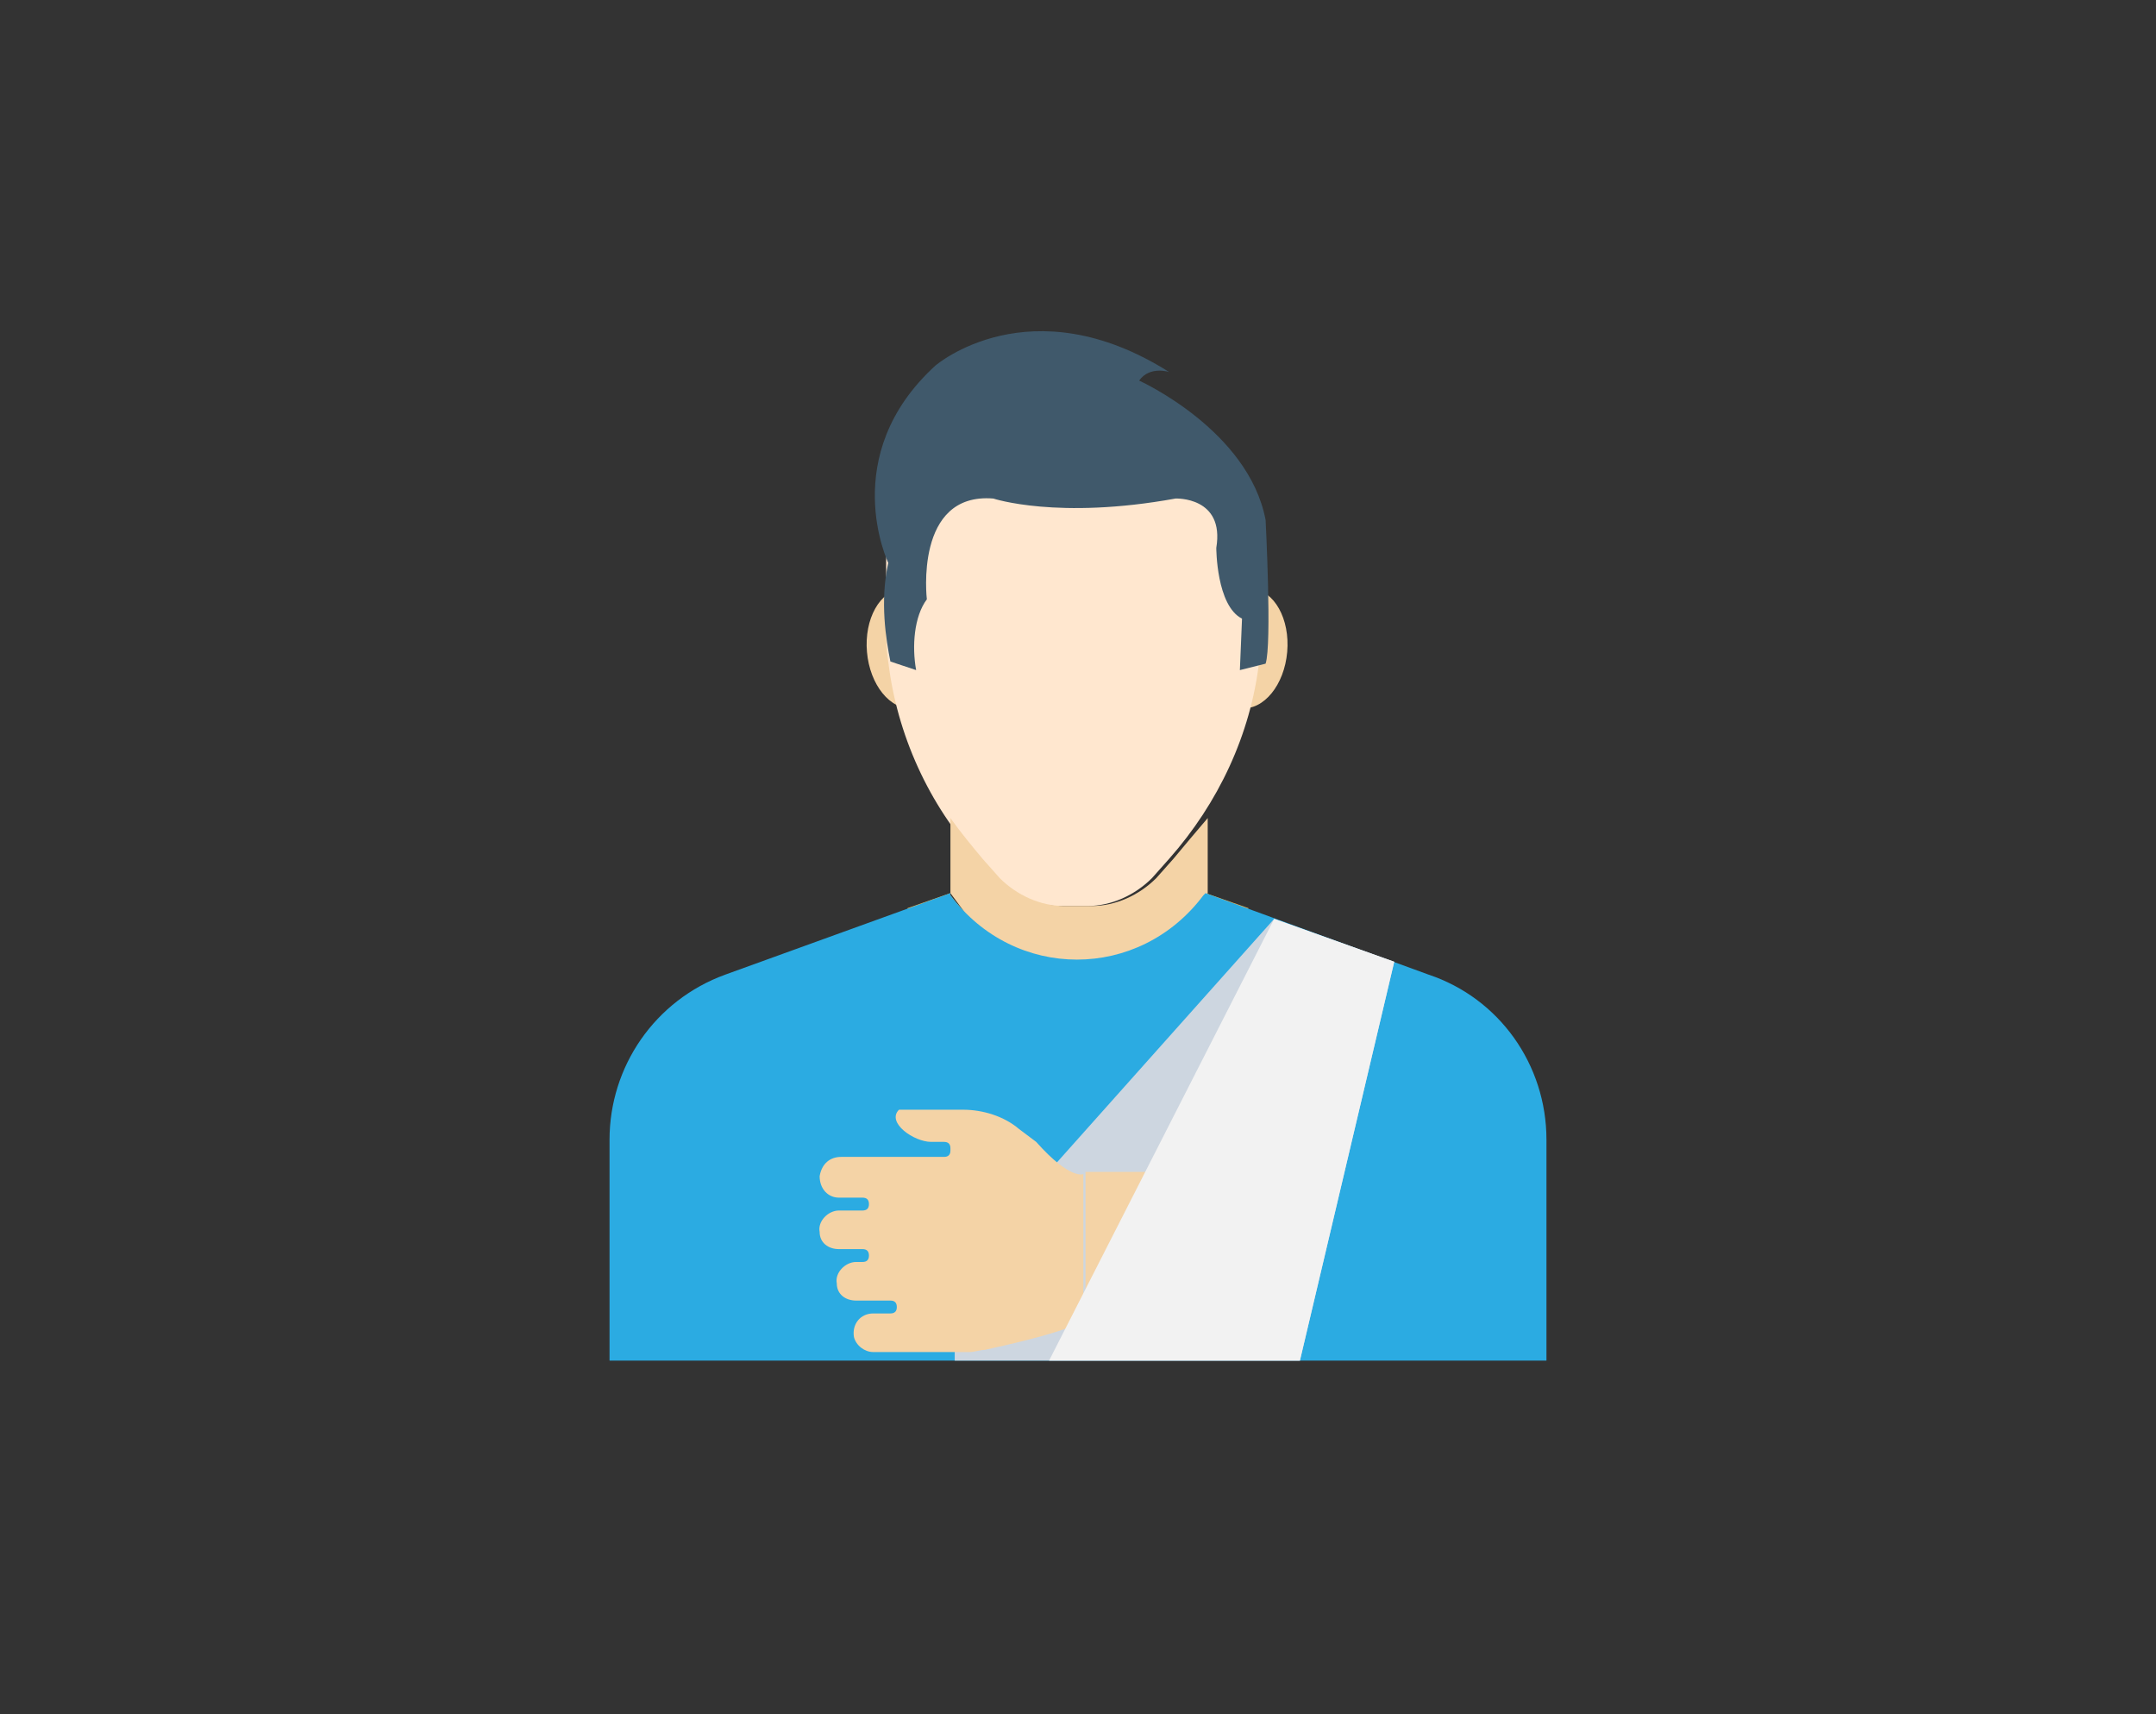
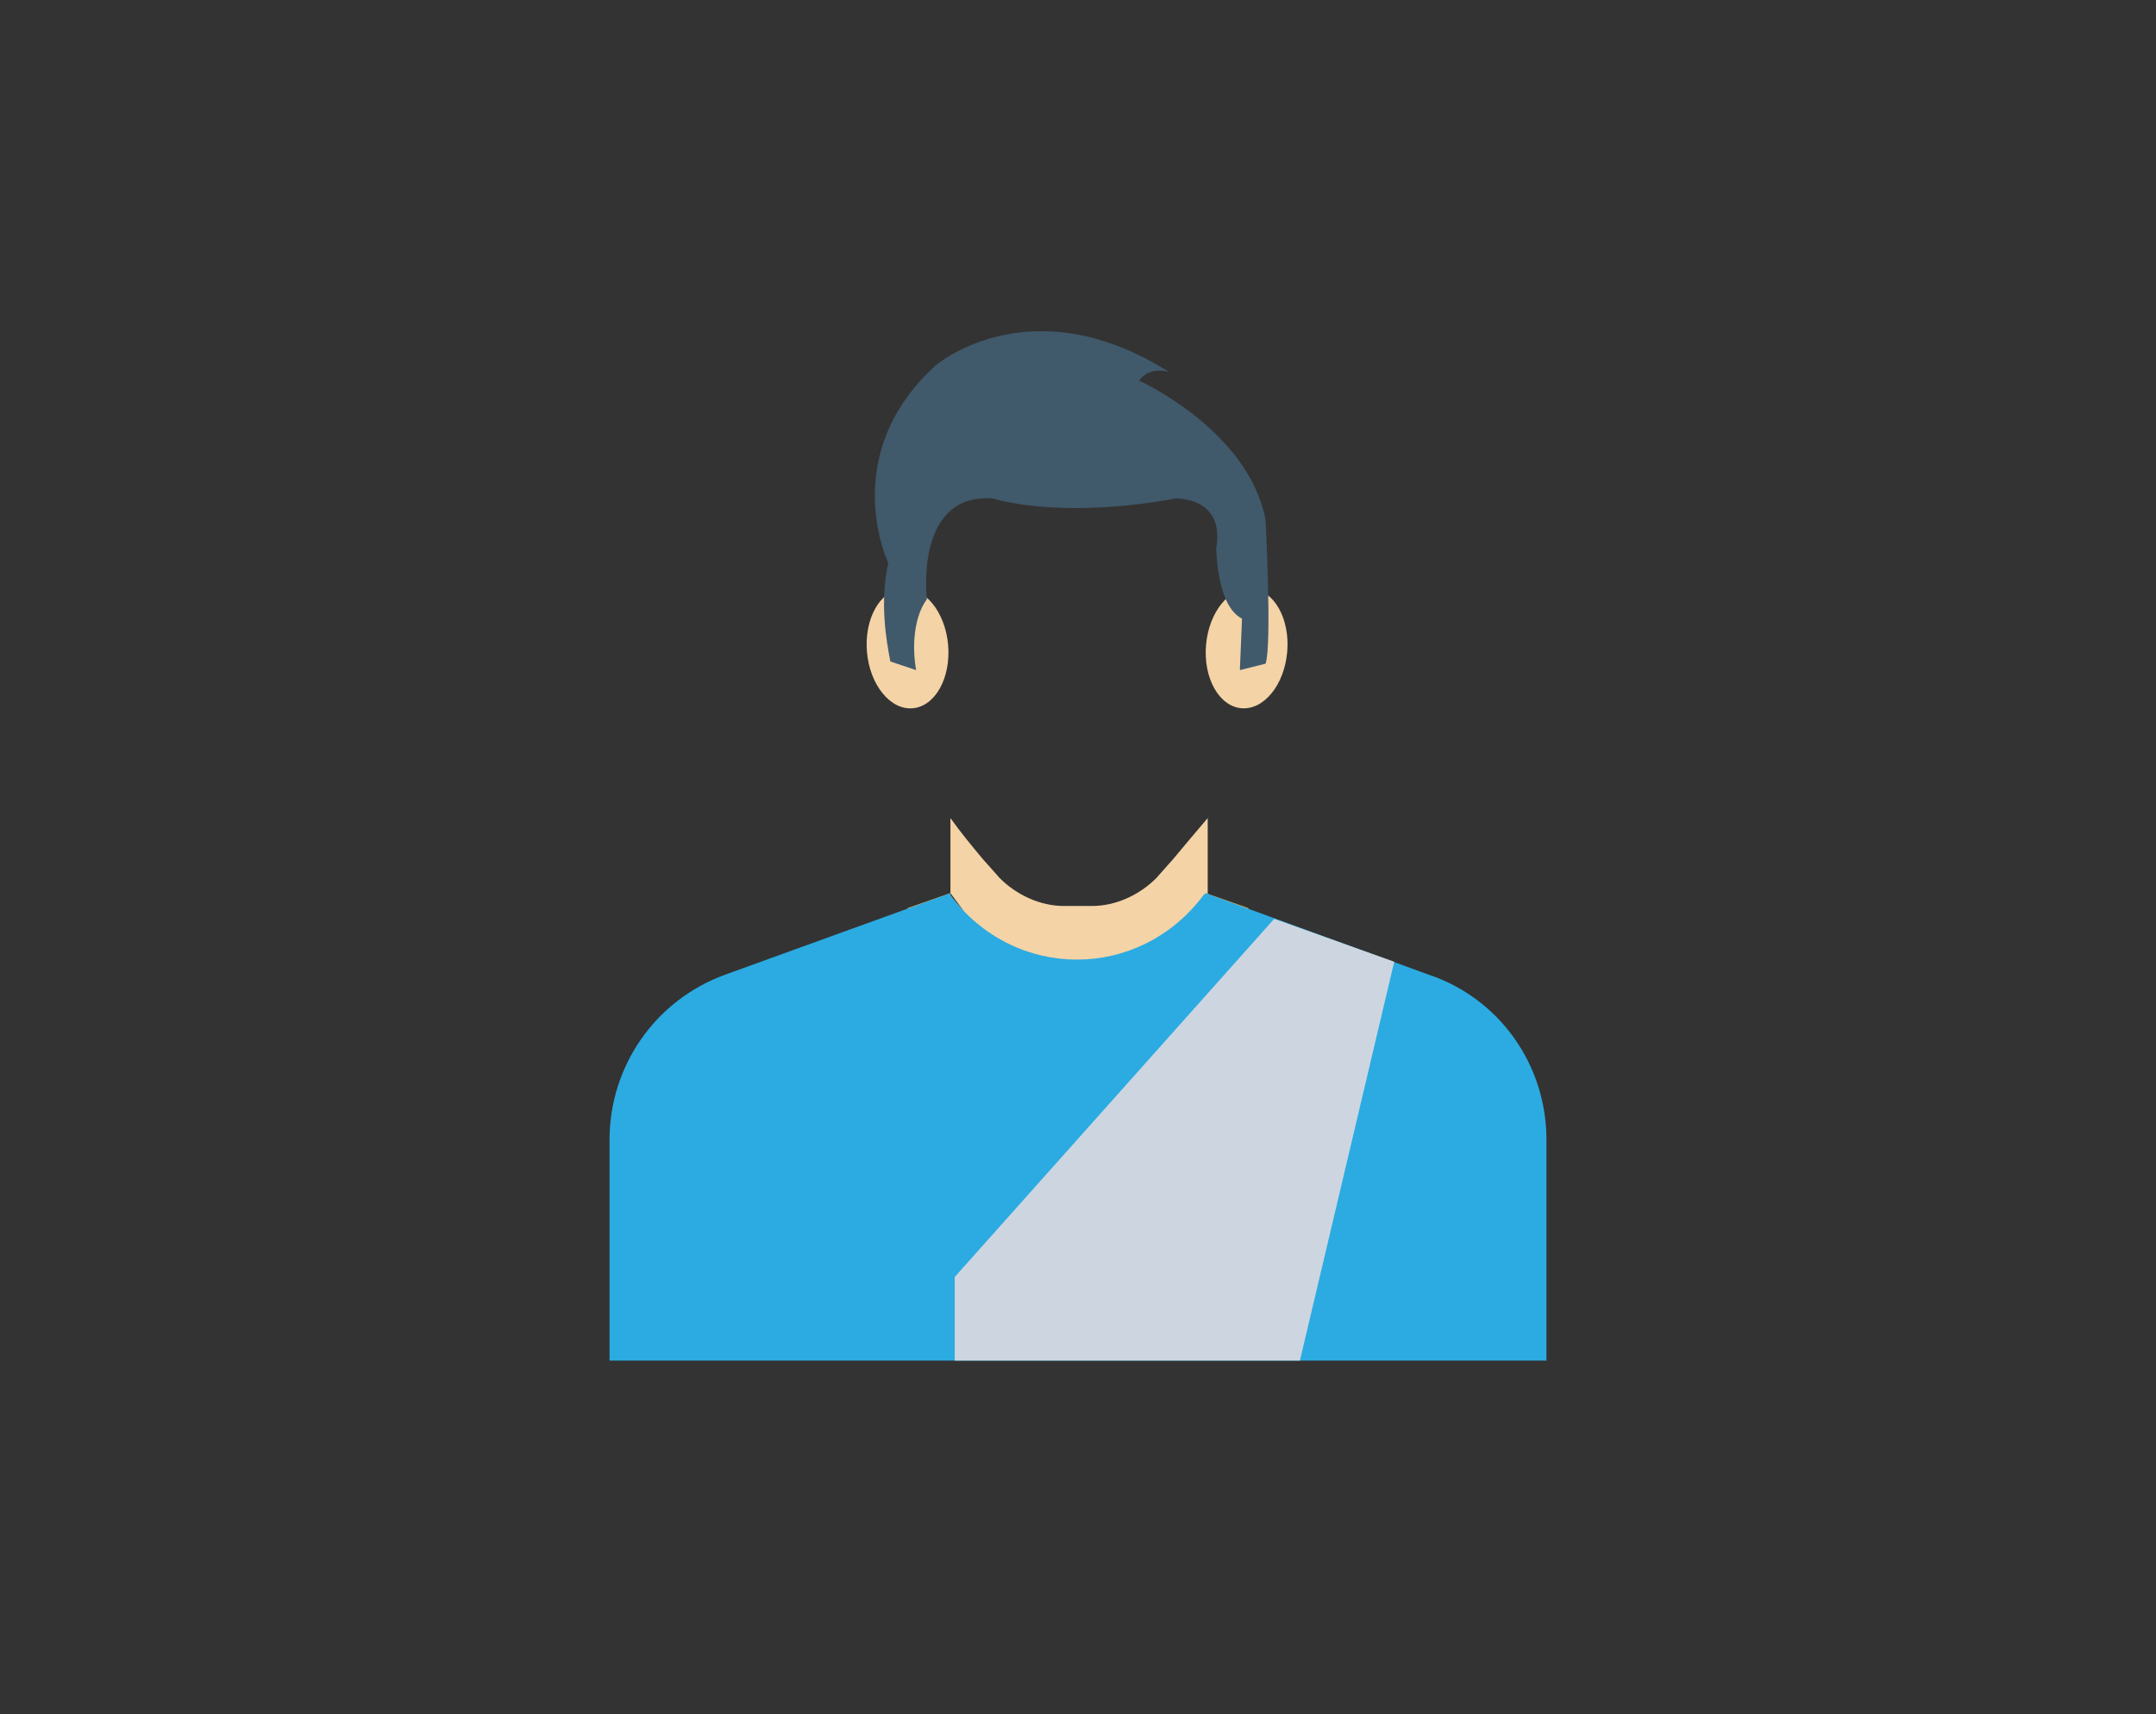
<svg xmlns="http://www.w3.org/2000/svg" version="1.1" x="0px" y="0px" width="780px" height="620px" viewBox="0 0 780 620" enable-background="new 0 0 780 620" xml:space="preserve">
  <rect x="0" y="0" width="780" height="620" fill="#333333" stroke="none" />
  <g id="Layer_1">
    <g id="Layer_1_1_">
	</g>
    <path id="XMLID_21_" fill="#F8B64C" d="M329.886,333.898c13.961,19.391,35.681,30.25,59.726,30.25s45.763-10.859,59.725-30.25   c0.776-1.553,1.551-3.104,2.327-5.433l-15.513-5.43l0,0l0,0l-0.776,0.776c-11.634,15.514-28.699,23.27-45.763,23.27   c-17.065,0-34.129-7.756-45.765-23.27c0,0,0,0,0-0.776l0,0l0,0l0,0l-15.512,5.43C328.335,330.796,329.111,332.347,329.886,333.898z   " />
    <g>
-       <path id="XMLID_20_" fill="#ACB3BA" d="M389.611,348.636L389.611,348.636L389.611,348.636L389.611,348.636z" />
      <path id="XMLID_19_" fill="#ACB3BA" d="M389.611,348.636L389.611,348.636L389.611,348.636L389.611,348.636z" />
    </g>
    <g>
      <path id="XMLID_18_" fill="#F4D3A6" d="M343.073,323.039C343.848,323.814,343.848,323.814,343.073,323.039L343.073,323.039z" />
      <path id="XMLID_17_" fill="#F4D3A6" d="M436.15,323.039C435.375,323.814,435.375,323.814,436.15,323.039L436.15,323.039z" />
      <ellipse id="XMLID_16_" transform="matrix(0.087 0.996 -0.996 0.087 533.462 -112.872)" fill="#F4D3A6" cx="328.316" cy="234.632" rx="21.719" ry="14.738" />
      <ellipse id="XMLID_15_" transform="matrix(-0.087 0.996 -0.996 -0.087 723.893 -194.167)" fill="#F4D3A6" cx="450.912" cy="234.598" rx="21.718" ry="14.739" />
    </g>
-     <path id="XMLID_14_" fill="#FFE7CF" d="M327.56,173.336c-3.878,8.532-6.98,18.616-6.98,29.475v20.943c0,5.43,0,10.859,0.776,15.514   l0,0c3.103,26.372,14.736,51.969,32.577,71.359l6.205,6.98c6.204,6.205,14.737,10.084,23.27,10.084h10.084   c8.531,0,17.063-3.877,23.27-10.084l6.205-6.98c17.84-20.166,29.476-44.988,32.577-71.359c0.776-5.43,0.776-10.859,0.776-15.514   v-20.943c0-10.859-2.328-20.166-6.98-29.475H327.56L327.56,173.336z" />
    <path id="XMLID_13_" fill="#F4D3A6" d="M424.516,310.627l-6.204,6.982c-6.204,6.205-14.737,10.082-23.27,10.082h-10.084   c-8.532,0-17.064-3.877-23.27-10.082l-6.205-6.982c-3.878-4.653-7.758-9.307-11.636-14.737v27.147l46.539,62.829l46.539-62.829   v-27.146C432.271,301.32,428.395,305.974,424.516,310.627z" />
    <path id="XMLID_12_" fill="#40596B" d="M322.13,239.268l9.309,3.103c-1.552-8.531-0.776-19.392,3.878-25.597   c0,0-4.654-38.783,24.045-36.456c0,0,23.27,7.757,65.931,0c0,0,17.841-0.776,14.738,17.84c0,0,0,20.943,9.308,25.597l-0.774,18.616   l9.308-2.327c2.327-6.98,0-51.969,0-51.969c-6.205-32.578-45.764-50.417-45.764-50.417c3.878-5.43,10.858-3.104,10.858-3.104   c-50.417-31.802-84.547-2.326-84.547-2.326c-35.681,32.577-17.063,71.359-17.063,71.359   C318.251,217.549,320.579,231.511,322.13,239.268z" />
    <path id="XMLID_11_" fill="#2BABE2" d="M516.819,352.514l-80.669-29.475l0,0l0,0l-0.775,0.775   c-11.635,15.513-28.699,23.271-45.764,23.271c-17.063,0-34.128-7.758-45.764-23.271c0,0,0,0,0-0.775l0,0l0,0l0,0l-81.444,29.475   c-25.596,9.309-41.885,33.354-41.885,59.726v79.893H559.48V412.24C559.48,385.092,542.416,361.046,516.819,352.514z" />
    <polygon id="XMLID_10_" fill="#CDD6E0" points="460.972,332.347 345.4,461.881 345.4,492.131 470.28,492.131 504.408,347.859  " />
    <g>
-       <path id="XMLID_9_" fill="#F4D3A6" d="M304.29,418.443h10.084h27.147c1.551,0,2.326-0.775,2.326-2.326v-0.775    c0-1.552-0.775-2.326-2.326-2.326h-4.653c-6.205,0-16.289-6.981-11.635-11.636h23.269c6.981,0,14.738,2.326,20.167,6.979    l6.204,4.654c12.412,13.962,17.065,11.636,17.065,11.636v54.297h-2.327c-8.532,3.878-26.373,7.756-33.354,9.308    c-1.551,0-3.878,0.775-5.43,0.775h-4.654h-24.819h-5.432c-3.103,0-6.205-2.327-6.98-5.431c-0.776-4.652,2.326-8.531,6.98-8.531    h6.205c1.551,0,2.327-0.775,2.327-2.327l0,0c0-1.551-0.776-2.326-2.327-2.326h-12.411c-3.878,0-6.98-2.327-6.98-6.205    c-0.776-3.879,3.103-7.757,6.98-7.757h2.327c1.551,0,2.327-0.776,2.327-2.327l0,0c0-1.551-0.775-2.327-2.327-2.327h-8.532    c-3.878,0-6.98-2.327-6.98-6.205c-0.776-3.878,3.103-7.757,6.98-7.757h8.532c1.551,0,2.327-0.774,2.327-2.327l0,0    c0-1.551-0.775-2.326-2.327-2.326h-8.532c-3.878,0-6.98-3.104-6.98-7.758C297.309,420.771,300.411,418.443,304.29,418.443z" />
-       <rect id="XMLID_8_" x="392.715" y="423.874" fill="#F4D3A6" width="38.781" height="55.848" />
-     </g>
-     <polygon id="XMLID_7_" fill="#F2F2F2" points="504.408,347.859 470.28,492.131 379.528,492.131 460.972,332.347  " />
+       </g>
  </g>
  <g id="Isolation_Mode">
</g>
</svg>